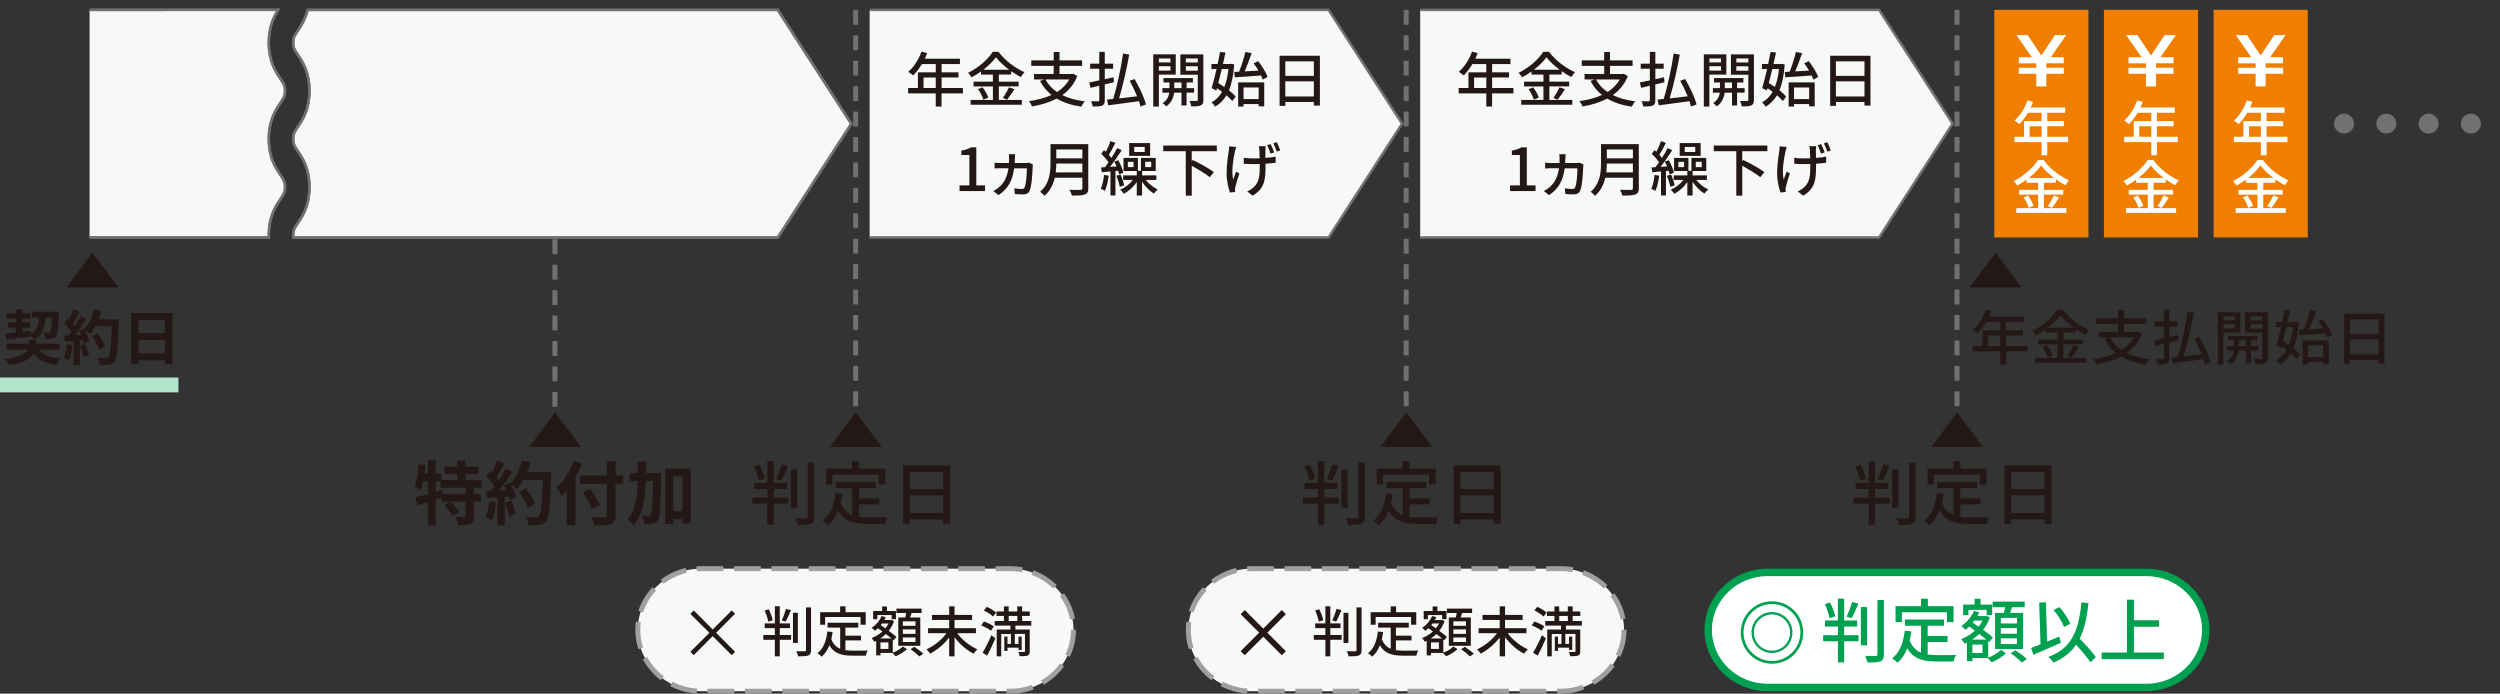
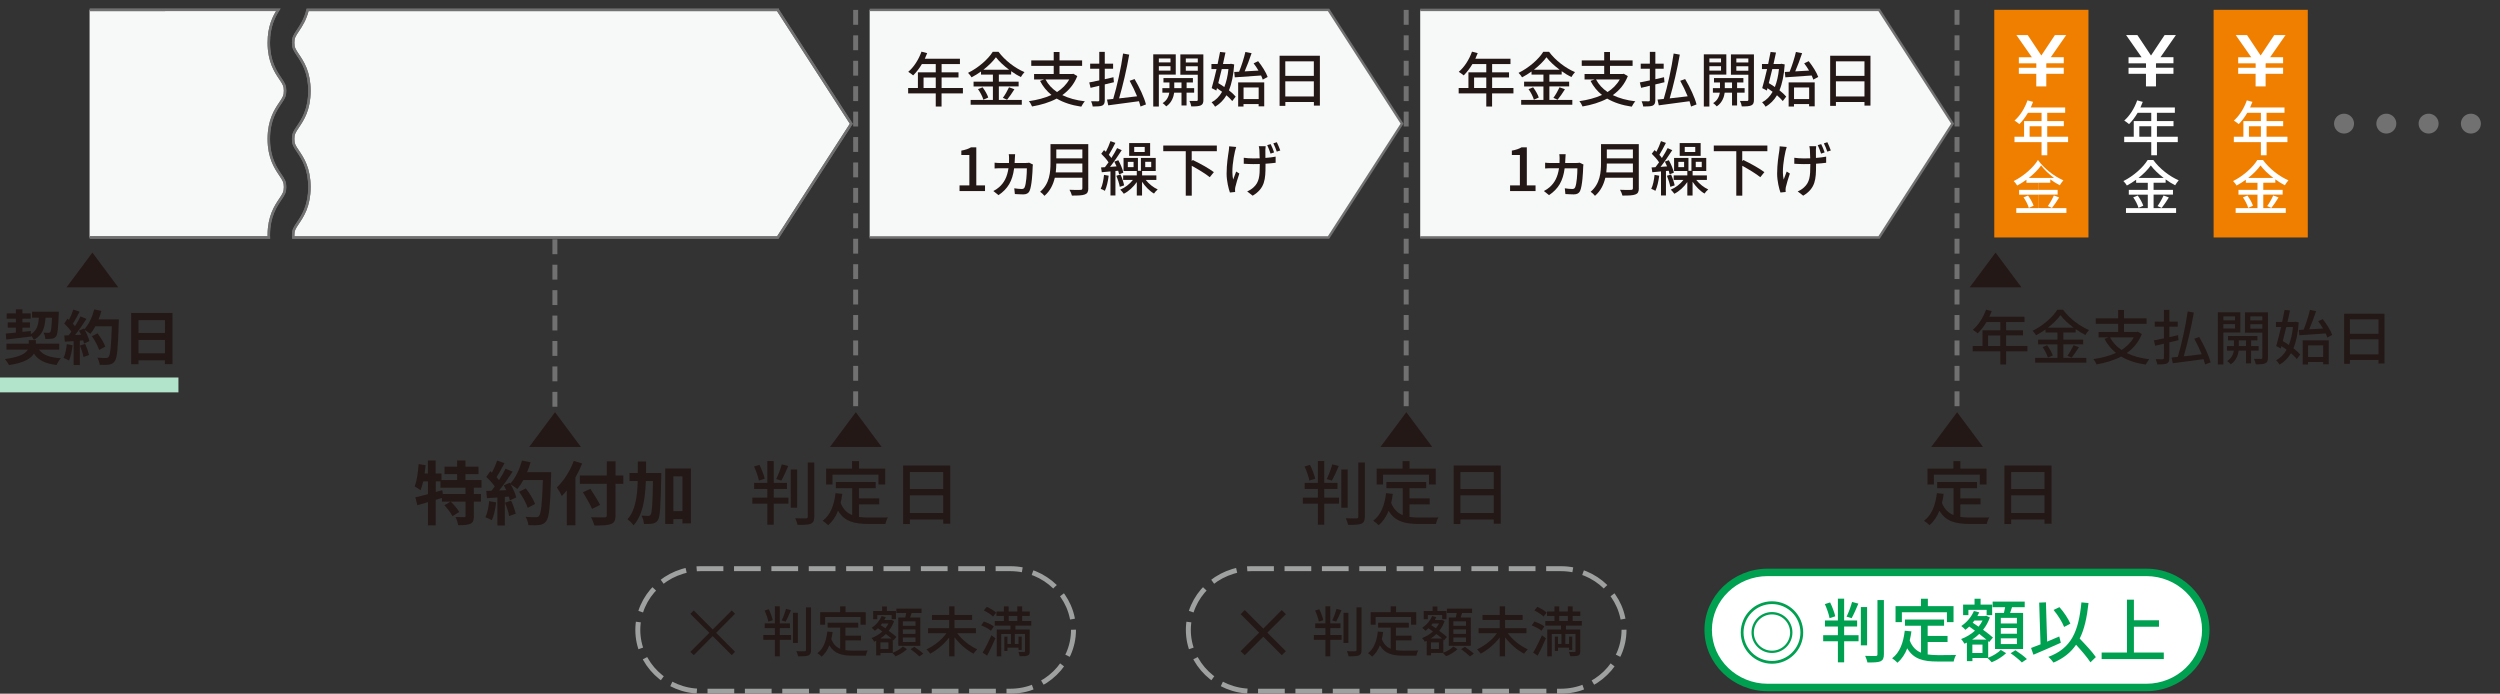
<svg xmlns="http://www.w3.org/2000/svg" xmlns:xlink="http://www.w3.org/1999/xlink" id="d" data-name="レイヤー 2" width="504.38" height="139.95" viewBox="0 0 504.38 139.95">
  <rect x="0" y="0" width="504.38" height="139.95" fill="#333333" stroke="none" />
  <defs>
    <symbol id="a" data-name="新規シンボル 8" viewBox="0 0 11.3 11.65">
      <g id="b" data-name="新規シンボル 19">
        <path d="m.56,8.79v-1.37h3.96v-.92l-.05-.09H.56v-1.37h2.96L0,0h2.56l3.09,4.64L8.74,0h2.56l-3.5,5.03h2.94v1.37h-3.89l-.07.09v.92h3.96v1.37h-3.96v2.86h-2.27v-2.86H.56Z" fill="#fff" />
      </g>
    </symbol>
  </defs>
  <g id="e" data-name="★contents">
    <g id="f" data-name="09役立つ機能 -円建年金支払開始自動判定特約">
      <g id="g" data-name="text">
        <g>
          <g>
            <path d="m18.11,47.91h36.14c0-.15-.02-.3-.02-.46,0-3.8,1.39-5.86,2.31-7.22.75-1.11.97-1.48.97-2.49s-.22-1.38-.97-2.49c-.92-1.36-2.31-3.42-2.31-7.22s1.39-5.86,2.31-7.22c.75-1.11.97-1.48.97-2.49s-.22-1.38-.97-2.49c-.92-1.36-2.31-3.42-2.31-7.22,0-3.28,1.04-5.26,1.91-6.62H18.11" fill="#f7f8f8" />
            <path d="m156.92,2H62.06c-.47,1.92-1.31,3.2-1.94,4.13-.75,1.11-.97,1.48-.97,2.49s.22,1.38.97,2.49c.92,1.36,2.31,3.42,2.31,7.22s-1.39,5.86-2.31,7.22c-.75,1.11-.97,1.48-.97,2.49s.22,1.38.97,2.49c.92,1.36,2.31,3.42,2.31,7.22s-1.39,5.86-2.31,7.22c-.75,1.11-.97,1.48-.97,2.49,0,.18.02.31.03.46h97.74l14.83-22.95-14.83-22.95Z" fill="#f7f8f8" />
          </g>
          <g>
            <path d="m18.11,47.91h36.14c0-.15-.02-.3-.02-.46,0-3.8,1.39-5.86,2.31-7.22.75-1.11.97-1.48.97-2.49s-.22-1.38-.97-2.49c-.92-1.36-2.31-3.42-2.31-7.22s1.39-5.86,2.31-7.22c.75-1.11.97-1.48.97-2.49s-.22-1.38-.97-2.49c-.92-1.36-2.31-3.42-2.31-7.22,0-3.28,1.04-5.26,1.91-6.62H18.11" fill="#f7f8f8" stroke="#727171" stroke-miterlimit="10" stroke-width=".5" />
            <path d="m156.92,2H62.06c-.47,1.92-1.31,3.2-1.94,4.13-.75,1.11-.97,1.48-.97,2.49s.22,1.38.97,2.49c.92,1.36,2.31,3.42,2.31,7.22s-1.39,5.86-2.31,7.22c-.75,1.11-.97,1.48-.97,2.49s.22,1.38.97,2.49c.92,1.36,2.31,3.42,2.31,7.22s-1.39,5.86-2.31,7.22c-.75,1.11-.97,1.48-.97,2.49,0,.18.02.31.03.46h97.74l14.83-22.95-14.83-22.95Z" fill="#f7f8f8" stroke="#727171" stroke-miterlimit="10" stroke-width=".5" />
          </g>
          <g>
            <path d="m18.11,47.91h36.14c0-.15-.02-.3-.02-.46,0-3.8,1.39-5.86,2.31-7.22.75-1.11.97-1.48.97-2.49s-.22-1.38-.97-2.49c-.92-1.36-2.31-3.42-2.31-7.22s1.39-5.86,2.31-7.22c.75-1.11.97-1.48.97-2.49s-.22-1.38-.97-2.49c-.92-1.36-2.31-3.42-2.31-7.22,0-3.28,1.04-5.26,1.91-6.62H18.11" fill="none" stroke="#727171" stroke-miterlimit="10" stroke-width=".5" />
            <path d="m156.92,2H62.06c-.47,1.92-1.31,3.2-1.94,4.13-.75,1.11-.97,1.48-.97,2.49s.22,1.38.97,2.49c.92,1.36,2.31,3.42,2.31,7.22s-1.39,5.86-2.31,7.22c-.75,1.11-.97,1.48-.97,2.49s.22,1.38.97,2.49c.92,1.36,2.31,3.42,2.31,7.22s-1.39,5.86-2.31,7.22c-.75,1.11-.97,1.48-.97,2.49,0,.18.02.31.03.46h97.74l14.83-22.95-14.83-22.95Z" fill="none" stroke="#727171" stroke-miterlimit="10" stroke-width=".5" />
          </g>
        </g>
        <rect x="45.76" width="23.76" height="47.91" fill="none" />
        <g>
          <g>
            <path d="m23.86,57.97h-10.44l5.22-7.01,5.22,7.01Z" fill="#231815" />
            <g>
              <path d="m7.86,70.53c.79,1.1,2.18,1.61,4.41,1.74-.31.34-.67.95-.86,1.37-2.28-.28-3.66-.95-4.57-2.29-.59.98-1.97,1.87-5.03,2.3-.18-.35-.54-.88-.82-1.2,3.07-.42,4.22-1.16,4.62-1.92H1.3v-1.2h4.5v-.71h1.44v.71h4.71v1.2h-4.09Zm-6.7-3.23c.58-.05,1.27-.12,2.04-.19v-1h-1.64v-1.07h1.64v-.74h-1.85v-1.07h1.85v-.82h1.32v.82h1.68v1.07h-1.68v.74h1.52v1.07h-1.52v.85c.56-.06,1.14-.12,1.7-.18v.64c1.24-.72,1.52-1.82,1.62-3.33h-1.37v-1.2h5.39s0,.38-.01.54c-.11,2.88-.23,4.03-.54,4.43-.24.31-.49.42-.84.47-.3.05-.8.05-1.33.05-.01-.4-.17-.95-.37-1.27.43.04.82.04,1,.04.17,0,.26-.02.37-.14.17-.2.26-.97.35-2.9h-1.31c-.14,2.03-.59,3.51-2.33,4.45-.11-.24-.36-.58-.6-.83v.17c-1.76.23-3.62.44-4.98.6l-.11-1.18Z" fill="#231815" />
              <path d="m14.64,69.65c-.12,1.13-.37,2.33-.72,3.09-.25-.16-.78-.41-1.09-.52.35-.71.54-1.78.64-2.78l1.18.2Zm9.33-5.19s0,.48-.01.66c-.16,5.25-.32,7.15-.83,7.78-.34.46-.65.59-1.15.66-.43.07-1.18.06-1.87.04-.02-.41-.22-1.03-.48-1.44.76.07,1.44.07,1.76.07.23,0,.36-.05.5-.2.36-.37.54-2.12.67-6.21h-3.31c-.32.59-.66,1.12-1.02,1.55-.24-.22-.77-.58-1.13-.79.42.76.8,1.64.94,2.24l-1.08.5c-.04-.19-.1-.41-.17-.65l-.68.05v4.93h-1.26v-4.83l-1.77.12-.12-1.25.89-.04c.18-.23.37-.48.55-.74-.35-.52-.94-1.16-1.44-1.64l.67-.98c.1.08.19.17.29.25.34-.66.68-1.46.88-2.09l1.26.44c-.43.83-.92,1.75-1.35,2.42.16.17.3.35.42.5.43-.67.82-1.37,1.1-1.97l1.21.5c-.67,1.06-1.51,2.28-2.29,3.25l1.21-.05c-.13-.29-.28-.58-.42-.83l1.01-.44.08.14c.89-.95,1.6-2.48,1.98-3.99l1.46.31c-.16.59-.36,1.16-.59,1.71h4.09Zm-6.78,4.92c.32.71.64,1.64.78,2.25l-1.13.4c-.1-.61-.41-1.58-.71-2.32l1.06-.33Zm2.81,1.22c-.23-.75-.85-1.91-1.46-2.77l1.14-.58c.62.83,1.31,1.93,1.56,2.69l-1.24.66Z" fill="#231815" />
              <path d="m34.81,63.15v10.31h-1.54v-.76h-5.33v.78h-1.48v-10.34h8.34Zm-6.86,1.44v2.58h5.33v-2.58h-5.33Zm5.33,6.68v-2.69h-5.33v2.69h5.33Z" fill="#231815" />
            </g>
          </g>
          <line y1="77.66" x2="36" y2="77.66" fill="none" stroke="#b2e3cb" stroke-miterlimit="10" stroke-width="3" />
        </g>
        <g>
          <path d="m117.2,90.17h-10.44l5.22-7.01,5.22,7.01Z" fill="#231815" />
          <g>
            <path d="m95.6,98.4v1.26h1.44v1.54h-1.44v2.93c0,.84-.14,1.29-.71,1.55-.59.25-1.39.28-2.46.28-.06-.48-.29-1.19-.51-1.65.71.03,1.49.03,1.71.03.24-.01.3-.06.3-.24v-2.9h-2.99c.63.62,1.37,1.47,1.71,2.09l-1.36.85c-.29-.6-1.01-1.53-1.63-2.2l1.23-.74h-1.73v-.74c-.41.13-.84.27-1.26.39v5.14h-1.56v-4.68c-.77.22-1.5.43-2.14.62l-.4-1.6c.7-.15,1.59-.38,2.54-.63v-2.58h-.96c-.14.67-.33,1.28-.53,1.78-.26-.21-.87-.59-1.2-.76.46-1.12.69-2.86.81-4.51l1.41.22c-.06.56-.13,1.12-.21,1.68h.67v-2.62h1.56v2.62h1.19v1.32h3.14v-1.19h-2.53v-1.51h2.53v-1.25h1.69v1.25h2.63v1.51h-2.63v1.19h3.24v1.54h-1.57Zm-1.67,0h-5.07v-1.28h-.94v2.14l1.31-.36.11.76h4.58v-1.26Z" fill="#231815" />
            <path d="m100.09,101.35c-.14,1.32-.44,2.72-.86,3.61-.3-.18-.93-.48-1.3-.6.41-.83.64-2.07.76-3.25l1.4.24Zm11.11-6.07s0,.56-.01.77c-.19,6.13-.39,8.35-.99,9.09-.4.53-.77.69-1.37.77-.51.08-1.4.07-2.23.04-.03-.48-.26-1.21-.57-1.68.9.08,1.71.08,2.1.08.27,0,.43-.06.6-.24.43-.43.64-2.48.8-7.26h-3.94c-.39.69-.79,1.3-1.21,1.81-.29-.25-.91-.67-1.34-.92.5.88.96,1.92,1.11,2.62l-1.29.59c-.04-.22-.11-.48-.2-.76l-.81.06v5.76h-1.5v-5.64l-2.11.14-.14-1.46,1.06-.04c.21-.27.44-.56.66-.87-.41-.6-1.11-1.36-1.71-1.92l.8-1.15c.11.1.23.2.34.29.4-.77.81-1.71,1.04-2.44l1.5.52c-.51.97-1.1,2.04-1.61,2.83.19.2.36.41.5.59.51-.78.97-1.6,1.31-2.3l1.44.59c-.8,1.23-1.8,2.66-2.73,3.8l1.44-.06c-.16-.34-.33-.67-.5-.97l1.2-.52.1.17c1.06-1.11,1.9-2.9,2.36-4.66l1.74.36c-.19.69-.43,1.36-.7,2h4.87Zm-8.07,5.74c.39.83.76,1.92.93,2.63l-1.34.46c-.11-.71-.49-1.85-.84-2.7l1.26-.39Zm3.34,1.43c-.27-.88-1.01-2.23-1.74-3.24l1.36-.67c.74.97,1.56,2.25,1.86,3.14l-1.47.77Z" fill="#231815" />
            <path d="m117.45,93.52c-.39.94-.83,1.89-1.36,2.83v9.62h-1.74v-7.02c-.33.41-.67.78-1,1.12-.19-.41-.7-1.33-1-1.74,1.36-1.27,2.66-3.29,3.41-5.35l1.69.53Zm8.3,4.09h-1.57v6.36c0,1.08-.26,1.51-.94,1.76-.7.27-1.77.29-3.34.28-.1-.48-.4-1.22-.66-1.65,1.1.04,2.36.04,2.69.03.36,0,.49-.11.49-.42v-6.36h-5.44v-1.68h5.44v-2.86h1.77v2.86h1.57v1.68Zm-6.3,5.06c-.36-.85-1.2-2.3-1.84-3.36l1.51-.69c.64,1.02,1.53,2.4,1.96,3.24l-1.63.81Z" fill="#231815" />
            <path d="m133.42,95.42s0,.55-.01.76c-.13,5.97-.23,8.11-.67,8.75-.33.48-.63.62-1.1.71-.41.08-1.06.08-1.73.06-.03-.46-.19-1.19-.49-1.67.57.04,1.09.06,1.36.06.21,0,.34-.06.49-.25.27-.38.39-2.12.47-6.79h-1.44c-.14,3.74-.64,6.88-2.48,8.95-.26-.41-.81-.97-1.24-1.22,1.6-1.78,1.98-4.45,2.08-7.73h-1.66v-1.62h1.67c.01-.74.01-1.51.01-2.31h1.67c0,.78,0,1.55-.01,2.31h3.08Zm5.97-.91v11.09h-1.7v-.87h-1.84v.97h-1.64v-11.19h5.18Zm-1.7,8.61v-7.02h-1.84v7.02h1.84Z" fill="#231815" />
          </g>
        </g>
        <path d="m407.83,57.97h-10.44l5.22-7.01,5.22,7.01Z" fill="#231815" />
        <g>
          <path d="m409.03,70.88h-4.29v2.65h-1.17v-2.65h-5.57v-1.08h1.97v-3.17h3.6v-1.65h-2.8c-.53.89-1.14,1.68-1.76,2.28-.22-.19-.71-.55-.99-.72,1.13-.95,2.1-2.47,2.67-4.07l1.15.3c-.15.37-.32.77-.48,1.13h7.08v1.08h-3.7v1.65h3.41v1.04h-3.41v2.12h4.29v1.08Zm-5.47-1.08v-2.12h-2.46v2.12h2.46Z" fill="#231815" />
          <path d="m416.29,72.2h4.63v.97h-10.32v-.97h4.49v-2.72h-3.9v-.96h3.9v-1.43h-2.4v-.62c-.61.43-1.25.83-1.91,1.17-.13-.25-.46-.67-.71-.9,2.08-1.01,4.08-2.77,4.99-4.25h1.16c1.3,1.75,3.34,3.3,5.24,4.1-.27.29-.54.67-.73,1-.65-.32-1.31-.73-1.96-1.19v.68h-2.48v1.43h3.99v.96h-3.99v2.72Zm-3.28-2.54c.48.64.97,1.49,1.14,2.06l-.99.43c-.15-.58-.61-1.48-1.08-2.13l.93-.36Zm5.35-3.55c-1.06-.79-2.02-1.68-2.66-2.52-.59.82-1.48,1.7-2.53,2.52h5.19Zm-1.26,5.67c.42-.56.94-1.47,1.24-2.13l1.09.4c-.48.76-1.03,1.57-1.48,2.11l-.84-.37Z" fill="#231815" />
          <path d="m432.12,67.39c-.65,1.64-1.7,2.89-3.04,3.84,1.26.62,2.79,1.04,4.55,1.25-.26.26-.56.77-.72,1.08-1.96-.29-3.6-.83-4.96-1.63-1.47.78-3.17,1.28-4.97,1.59-.1-.29-.4-.8-.64-1.07,1.68-.24,3.23-.64,4.56-1.25-.95-.77-1.73-1.7-2.31-2.84l.84-.29h-2.04v-1.1h3.96v-1.64h-4.53v-1.1h4.53v-1.7h1.17v1.7h4.56v1.1h-4.56v1.64h2.58l.2-.05.8.47Zm-6.42.68c.54,1.02,1.32,1.86,2.33,2.54,1.03-.66,1.87-1.49,2.46-2.54h-4.79Z" fill="#231815" />
          <path d="m437.67,69.08v3.14c0,.63-.13.94-.51,1.12-.39.16-.99.19-1.92.19-.05-.29-.18-.76-.33-1.06.61.02,1.22.02,1.41.01.18-.01.25-.06.25-.26v-2.88l-1.76.42-.26-1.09c.56-.11,1.26-.25,2.02-.41v-2.35h-1.84v-1.03h1.84v-2.37h1.11v2.37h1.68v1.03h-1.68v2.11c.58-.13,1.16-.26,1.75-.4l.09,1.01-1.84.44Zm7.21,4.44c-.07-.31-.18-.67-.31-1.06-2.23.31-4.56.61-6.2.83l-.25-1.16c.37-.04.79-.08,1.25-.13.76-2.49,1.59-6.27,2-9.16l1.24.22c-.49,2.87-1.31,6.34-2.04,8.83,1.13-.13,2.39-.28,3.63-.42-.43-1.04-.97-2.17-1.5-3.13l.99-.35c.97,1.63,1.96,3.74,2.3,5.12l-1.1.42Z" fill="#231815" />
          <path d="m448.57,67.09v6.44h-1.12v-10.53h4.54v4.09h-3.42Zm0-3.26v.8h2.35v-.8h-2.35Zm2.35,2.45v-.88h-2.35v.88h2.35Zm3.24,4.46v2.58h-1.02v-2.58h-1.48c-.1.8-.49,2.03-1.6,2.76-.16-.2-.5-.5-.73-.66.91-.54,1.25-1.44,1.35-2.1h-1.4v-.92h1.43v-1.14h-1.21v-.89h5.93v.89h-1.27v1.14h1.52v.92h-1.52Zm-1.02-.92v-1.14h-1.46v1.14h1.46Zm4.42,2.35c0,.61-.12.94-.53,1.13-.39.18-1,.22-1.92.2-.04-.3-.2-.8-.37-1.1.62.01,1.25.01,1.44.01.18-.01.25-.07.25-.25v-5.04h-3.51v-4.11h4.64v9.16Zm-3.55-8.33v.8h2.42v-.8h-2.42Zm2.42,2.47v-.9h-2.42v.9h2.42Z" fill="#231815" />
          <path d="m463.77,65.04c-.15,2.16-.5,3.87-1.06,5.22.55.44,1.04.88,1.36,1.27l-.69.9c-.28-.35-.7-.75-1.17-1.17-.6,1.01-1.36,1.76-2.29,2.31-.17-.28-.47-.68-.71-.89.86-.44,1.57-1.16,2.12-2.12-.34-.26-.69-.5-1.03-.73l-.13.48-.94-.49c.29-1.01.65-2.4.98-3.84h-1.03v-1.03h1.25c.18-.85.36-1.69.49-2.43l1.09.12c-.15.72-.32,1.51-.5,2.31h1.4l.21-.04.67.13Zm-2.51.94c-.23.98-.48,1.96-.7,2.83.39.24.82.5,1.22.79.4-1.01.69-2.22.83-3.62h-1.36Zm2.52.58l.98-.05c.48-1.16,1-2.79,1.27-3.99l1.25.25c-.4,1.19-.92,2.59-1.39,3.67l2.79-.16c-.29-.5-.64-1.02-.98-1.46l.91-.44c.78.98,1.62,2.3,1.92,3.19l-.99.53c-.07-.24-.2-.53-.33-.83-1.91.14-3.88.26-5.31.37l-.11-1.08Zm.8,2.1h5.25v4.83h-1.13v-.46h-3.05v.5h-1.08v-4.88Zm1.08,1.02v2.35h3.05v-2.35h-3.05Z" fill="#231815" />
          <path d="m481.07,63.29v10.06h-1.21v-.73h-5.76v.78h-1.16v-10.11h8.14Zm-6.97,1.13v2.93h5.76v-2.93h-5.76Zm5.76,7.08v-3.05h-5.76v3.05h5.76Z" fill="#231815" />
        </g>
        <line x1="472.9" y1="24.94" x2="502.38" y2="24.94" fill="none" stroke="#727171" stroke-dasharray="0 0 .03 8.5" stroke-linecap="round" stroke-width="4" />
        <g>
          <g>
            <rect x="402.35" y="1.98" width="19" height="45.93" fill="#f07f00" />
            <g>
              <g>
                <path d="m411.89,27.59v-2.12h-2.41v2.12h2.41Zm5.36,1.08h-4.21v2.65h-1.15v-2.65h-5.46v-1.08h1.93v-3.17h3.53v-1.66h-2.75c-.52.89-1.12,1.68-1.73,2.28-.22-.19-.7-.55-.97-.72,1.1-.95,2.06-2.47,2.61-4.07l1.13.3c-.14.37-.31.77-.47,1.13h6.94v1.08h-3.62v1.66h3.35v1.04h-3.35v2.12h4.21v1.08Z" fill="#fff" />
-                 <path d="m413.16,41.57c.41-.56.92-1.47,1.21-2.13l1.07.4c-.47.76-1.01,1.57-1.45,2.11l-.83-.37Zm-.79.42h4.53v.97h-10.11v-.97h4.4v-2.72h-3.83v-.96h3.83v-1.43h-2.35v-.62c-.6.43-1.22.83-1.87,1.17-.13-.25-.46-.67-.7-.9,2.04-1.01,3.99-2.77,4.89-4.25h1.14c1.27,1.75,3.27,3.3,5.13,4.1-.26.29-.53.67-.72,1-.64-.32-1.28-.73-1.92-1.19v.68h-2.43v1.43h3.91v.96h-3.91v2.72Zm-3.21-2.54c.47.64.95,1.49,1.12,2.06l-.97.43c-.14-.58-.6-1.48-1.06-2.13l.91-.36Zm5.24-3.55c-1.04-.79-1.98-1.68-2.6-2.52-.58.82-1.45,1.7-2.48,2.52h5.09Z" fill="#fff" />
+                 <path d="m413.16,41.57c.41-.56.92-1.47,1.21-2.13l1.07.4c-.47.76-1.01,1.57-1.45,2.11l-.83-.37Zm-.79.42h4.53v.97h-10.11v-.97h4.4v-2.72h-3.83v-.96h3.83v-1.43h-2.35v-.62c-.6.43-1.22.83-1.87,1.17-.13-.25-.46-.67-.7-.9,2.04-1.01,3.99-2.77,4.89-4.25c1.27,1.75,3.27,3.3,5.13,4.1-.26.29-.53.67-.72,1-.64-.32-1.28-.73-1.92-1.19v.68h-2.43v1.43h3.91v.96h-3.91v2.72Zm-3.21-2.54c.47.64.95,1.49,1.12,2.06l-.97.43c-.14-.58-.6-1.48-1.06-2.13l.91-.36Zm5.24-3.55c-1.04-.79-1.98-1.68-2.6-2.52-.58.82-1.45,1.7-2.48,2.52h5.09Z" fill="#fff" />
              </g>
              <use width="11.3" height="11.65" transform="translate(406.81 7.07) scale(.89)" xlink:href="#a" />
            </g>
          </g>
          <g>
-             <rect x="424.47" y="1.98" width="19" height="45.93" fill="#f07f00" />
            <g>
              <g>
                <path d="m434.02,27.59v-2.12h-2.41v2.12h2.41Zm5.36,1.08h-4.21v2.65h-1.15v-2.65h-5.46v-1.08h1.93v-3.17h3.53v-1.66h-2.75c-.52.89-1.12,1.68-1.73,2.28-.22-.19-.7-.55-.97-.72,1.1-.95,2.06-2.47,2.61-4.07l1.13.3c-.14.37-.31.77-.47,1.13h6.94v1.08h-3.62v1.66h3.35v1.04h-3.35v2.12h4.21v1.08Z" fill="#fff" />
                <path d="m435.29,41.57c.41-.56.92-1.47,1.21-2.13l1.07.4c-.47.76-1.01,1.57-1.45,2.11l-.83-.37Zm-.79.42h4.53v.97h-10.11v-.97h4.4v-2.72h-3.83v-.96h3.83v-1.43h-2.35v-.62c-.6.43-1.22.83-1.87,1.17-.13-.25-.46-.67-.7-.9,2.04-1.01,3.99-2.77,4.89-4.25h1.14c1.27,1.75,3.27,3.3,5.13,4.1-.26.29-.53.67-.72,1-.64-.32-1.28-.73-1.92-1.19v.68h-2.43v1.43h3.91v.96h-3.91v2.72Zm-3.21-2.54c.47.64.95,1.49,1.12,2.06l-.97.43c-.14-.58-.6-1.48-1.06-2.13l.91-.36Zm5.24-3.55c-1.04-.79-1.98-1.68-2.6-2.52-.58.82-1.45,1.7-2.48,2.52h5.09Z" fill="#fff" />
              </g>
              <use width="11.3" height="11.65" transform="translate(428.94 7.07) scale(.89)" xlink:href="#a" />
            </g>
          </g>
          <g>
            <rect x="446.6" y="1.98" width="19" height="45.93" fill="#f07f00" />
            <g>
              <g>
                <path d="m456.14,27.59v-2.12h-2.41v2.12h2.41Zm5.36,1.08h-4.21v2.65h-1.15v-2.65h-5.46v-1.08h1.93v-3.17h3.53v-1.66h-2.75c-.52.89-1.12,1.68-1.73,2.28-.22-.19-.7-.55-.97-.72,1.1-.95,2.06-2.47,2.61-4.07l1.13.3c-.14.37-.31.77-.47,1.13h6.94v1.08h-3.62v1.66h3.35v1.04h-3.35v2.12h4.21v1.08Z" fill="#fff" />
                <path d="m457.42,41.57c.41-.56.92-1.47,1.21-2.13l1.07.4c-.47.76-1.01,1.57-1.45,2.11l-.83-.37Zm-.79.42h4.53v.97h-10.11v-.97h4.4v-2.72h-3.83v-.96h3.83v-1.43h-2.35v-.62c-.6.43-1.22.83-1.87,1.17-.13-.25-.46-.67-.7-.9,2.04-1.01,3.99-2.77,4.89-4.25h1.14c1.27,1.75,3.27,3.3,5.13,4.1-.26.29-.53.67-.72,1-.64-.32-1.28-.73-1.92-1.19v.68h-2.43v1.43h3.91v.96h-3.91v2.72Zm-3.21-2.54c.47.64.95,1.49,1.12,2.06l-.97.43c-.14-.58-.6-1.48-1.06-2.13l.91-.36Zm5.24-3.55c-1.04-.79-1.98-1.68-2.6-2.52-.58.82-1.45,1.7-2.48,2.52h5.09Z" fill="#fff" />
              </g>
              <use width="11.3" height="11.65" transform="translate(451.06 7.07) scale(.89)" xlink:href="#a" />
            </g>
          </g>
        </g>
        <g>
          <g>
-             <path d="m216.58,127.09c0,6.8-5.74,12.36-12.76,12.36h-62.38c-7.02,0-12.76-5.56-12.76-12.36s5.74-12.36,12.76-12.36h62.38c7.02,0,12.76,5.56,12.76,12.36Z" fill="#f7f8f8" />
            <path d="m216.58,127.09c0,6.8-5.74,12.36-12.76,12.36h-62.38c-7.02,0-12.76-5.56-12.76-12.36s5.74-12.36,12.76-12.36h62.38c7.02,0,12.76,5.56,12.76,12.36Z" fill="none" stroke="#9fa0a0" stroke-dasharray="0 0 5.39 2.15" stroke-miterlimit="10" />
          </g>
          <g>
            <g>
              <path d="m157.32,128.11h2.29v.97h-2.29v3.33h-.99v-3.33h-2.33v-.97h2.33v-1.38h-2.05v-.96h2.05v-3.45h.99v3.45h2.06v.96h-2.06v1.38Zm-2.31-2.7c-.1-.61-.43-1.54-.75-2.23l.84-.26c.35.7.68,1.61.81,2.2l-.9.3Zm4.57-2.31c-.33.8-.74,1.72-1.07,2.31l-.8-.24c.31-.62.68-1.62.87-2.33l1,.26Zm1.39,6.61h-.99v-6.07h.99v6.07Zm2.66-7.17v8.58c0,.64-.15.94-.54,1.12-.41.15-1.07.19-2.07.18-.05-.27-.21-.75-.36-1.04.75.03,1.44.02,1.66.02.21-.01.29-.08.29-.28v-8.58h1.02Z" fill="#231815" />
              <path d="m170.57,131.17c.48.07,1,.1,1.55.1.47,0,2.32,0,2.95-.02-.17.24-.34.74-.39,1.03h-2.62c-2.16,0-3.74-.36-4.74-2.09-.36.94-.87,1.71-1.55,2.29-.17-.19-.59-.54-.85-.7,1.21-.9,1.77-2.44,2-4.37l1.06.1c-.07.51-.15.99-.26,1.44.39,1.02,1,1.61,1.79,1.94v-4.27h-2.54v-.98h6.19v.98h-2.6v1.62h3.15v.96h-3.15v1.98Zm-4.1-5.13h-1v-2.53h4.03v-1.18h1.09v1.18h4.07v2.53h-1.05v-1.56h-7.14v1.56Z" fill="#231815" />
              <path d="m180.14,131.68c.76-.29,1.6-.8,2-1.24l.85.52c-.57.56-1.5,1.13-2.29,1.44-.17-.19-.46-.48-.67-.67h-2.39v.5h-.87v-2.94c-.13.05-.26.12-.4.18-.11-.22-.35-.55-.53-.74.78-.29,1.55-.75,2.19-1.33-.31-.23-.62-.45-.9-.65-.2.19-.4.36-.61.52-.13-.17-.47-.46-.66-.6.85-.55,1.6-1.42,2-2.38l.85.22c-.09.2-.19.4-.3.58h1.24l.15-.04.58.26c-.25.74-.63,1.4-1.08,1.96.62.45,1.19.89,1.56,1.23l-.59.7-.15-.14v2.63Zm-3.14-6.75h-.84v-1.66h1.81v-.92h.96v.92h1.83v1.66h-.87v-.84h-2.89v.84Zm2.86,3.88c-.32-.28-.71-.58-1.13-.9-.34.34-.73.64-1.13.9h2.27Zm-.62.79h-1.61v1.33h1.61v-1.33Zm-1.29-3.81c-.09.12-.18.23-.26.34.3.2.62.41.94.63.24-.3.46-.63.63-.97h-1.3Zm4.69-1.21c.07-.29.13-.62.19-.91h-1.98v-.88h5.08v.88h-2.01c-.1.31-.21.63-.31.91h2.06v5.71h-4.44v-5.71h1.42Zm2.06.78h-2.55v.89h2.55v-.89Zm0,1.62h-2.55v.9h2.55v-.9Zm0,1.63h-2.55v.91h2.55v-.91Zm-.25,1.88c.62.4,1.42.99,1.83,1.4l-.79.54c-.39-.4-1.17-1.03-1.78-1.46l.75-.47Z" fill="#231815" />
              <path d="m193.11,127.75c.98,1.33,2.56,2.6,4.06,3.25-.24.21-.56.62-.75.88-1.39-.69-2.79-1.94-3.84-3.3v3.84h-1.08v-3.8c-1.04,1.35-2.45,2.54-3.83,3.25-.18-.25-.52-.65-.75-.87,1.5-.66,3.07-1.91,4.04-3.25h-3.72v-1.01h4.26v-1.67h-3.47v-1.01h3.47v-1.73h1.08v1.73h3.55v1.01h-3.55v1.67h4.32v1.01h-3.8Z" fill="#231815" />
              <path d="m199.93,127.25c-.41-.35-1.28-.81-1.97-1.07l.54-.79c.68.23,1.56.65,2.01.99l-.58.87Zm-1.68,4.42c.51-.85,1.23-2.26,1.77-3.51l.8.62c-.48,1.16-1.11,2.46-1.66,3.5l-.91-.6Zm2.1-7.28c-.37-.38-1.19-.9-1.86-1.23l.6-.73c.65.29,1.49.77,1.88,1.17l-.63.79Zm4.51,1.82v.8h2.89v4.37c0,.47-.09.74-.42.88-.33.13-.84.13-1.61.13-.03-.24-.14-.6-.25-.86.51.02.99.02,1.13.02s.19-.04.19-.18v-3.47h-2.05v2.01h.75v-1.48h.64v2.7h-.64v-.46h-2.23v.66h-.64v-2.89h.64v1.48h.7v-2.01h-1.96v4.5h-.91v-5.4h2.77v-.8h-3.17v-.92h1.85v-1.03h-1.5v-.89h1.5v-1.03h.96v1.03h1.74v-1.03h.98v1.03h1.54v.89h-1.54v1.03h1.85v.92h-3.21Zm-1.35-.92h1.74v-1.03h-1.74v1.03Z" fill="#231815" />
            </g>
            <path d="m147.63,132.18l-3.84-3.84-3.82,3.84-.69-.67,3.84-3.84-3.84-3.82.69-.69,3.82,3.84,3.84-3.84.67.67-3.82,3.84,3.82,3.84-.67.67Z" fill="#231815" />
          </g>
        </g>
        <g>
          <polyline points="175.46 2 268.04 2 282.87 24.95 268.04 47.91 175.46 47.91" fill="#f7f8f8" stroke="#727171" stroke-miterlimit="10" stroke-width=".5" />
          <g>
            <path d="m194.26,18.84h-4.3v2.65h-1.17v-2.65h-5.57v-1.08h1.97v-3.17h3.6v-1.66h-2.8c-.53.89-1.14,1.68-1.76,2.28-.22-.19-.71-.55-.99-.72,1.13-.95,2.1-2.47,2.67-4.07l1.15.3c-.15.37-.32.77-.48,1.13h7.09v1.08h-3.7v1.66h3.41v1.04h-3.41v2.12h4.3v1.08Zm-5.47-1.08v-2.12h-2.46v2.12h2.46Z" fill="#231815" />
            <path d="m201.52,20.16h4.63v.97h-10.32v-.97h4.49v-2.72h-3.9v-.96h3.9v-1.43h-2.4v-.62c-.61.43-1.25.83-1.91,1.17-.13-.25-.47-.67-.71-.9,2.08-1.01,4.08-2.77,4.99-4.25h1.16c1.3,1.75,3.34,3.3,5.24,4.1-.27.29-.54.67-.73,1-.65-.32-1.31-.73-1.96-1.19v.68h-2.48v1.43h3.99v.96h-3.99v2.72Zm-3.28-2.54c.48.64.97,1.49,1.14,2.06l-.99.43c-.15-.58-.61-1.48-1.08-2.13l.93-.36Zm5.35-3.55c-1.06-.79-2.02-1.68-2.66-2.52-.59.82-1.48,1.7-2.53,2.52h5.19Zm-1.26,5.67c.42-.56.94-1.47,1.24-2.13l1.09.4c-.48.76-1.03,1.57-1.48,2.11l-.84-.37Z" fill="#231815" />
            <path d="m217.35,15.35c-.65,1.64-1.7,2.89-3.03,3.84,1.26.62,2.79,1.04,4.55,1.25-.26.26-.56.77-.72,1.08-1.96-.29-3.6-.83-4.96-1.63-1.47.78-3.17,1.28-4.97,1.59-.1-.29-.4-.8-.64-1.07,1.68-.24,3.23-.64,4.56-1.25-.95-.77-1.73-1.7-2.31-2.84l.84-.29h-2.04v-1.1h3.96v-1.64h-4.53v-1.1h4.53v-1.7h1.17v1.7h4.56v1.1h-4.56v1.64h2.58l.2-.05.8.47Zm-6.42.68c.54,1.02,1.32,1.86,2.33,2.54,1.03-.66,1.87-1.49,2.46-2.54h-4.79Z" fill="#231815" />
            <path d="m222.89,17.04v3.14c0,.63-.13.93-.51,1.12-.39.16-.99.19-1.92.19-.05-.29-.18-.75-.33-1.06.61.02,1.22.02,1.41.01.18-.01.24-.06.24-.26v-2.88l-1.76.42-.26-1.09c.56-.11,1.26-.25,2.02-.41v-2.35h-1.84v-1.03h1.84v-2.37h1.11v2.37h1.68v1.03h-1.68v2.11c.58-.13,1.16-.26,1.75-.4l.09,1.01-1.84.44Zm7.21,4.44c-.07-.31-.18-.67-.31-1.06-2.23.31-4.56.61-6.2.83l-.25-1.16c.37-.04.8-.08,1.25-.13.76-2.49,1.59-6.27,1.99-9.16l1.24.22c-.49,2.87-1.31,6.34-2.04,8.83,1.13-.13,2.39-.28,3.63-.42-.43-1.04-.97-2.17-1.5-3.13l.99-.35c.97,1.63,1.96,3.74,2.3,5.12l-1.1.42Z" fill="#231815" />
            <path d="m233.8,15.05v6.44h-1.13v-10.53h4.54v4.09h-3.41Zm0-3.26v.8h2.35v-.8h-2.35Zm2.35,2.45v-.88h-2.35v.88h2.35Zm3.24,4.46v2.58h-1.02v-2.58h-1.48c-.1.8-.49,2.03-1.6,2.76-.16-.2-.5-.5-.73-.66.91-.54,1.25-1.44,1.35-2.1h-1.4v-.92h1.43v-1.14h-1.21v-.89h5.94v.89h-1.27v1.14h1.52v.92h-1.52Zm-1.02-.92v-1.14h-1.46v1.14h1.46Zm4.42,2.35c0,.61-.12.94-.53,1.13-.39.18-1,.22-1.92.2-.04-.3-.2-.8-.37-1.1.62.01,1.25.01,1.44.01.18-.01.24-.07.24-.25v-5.04h-3.51v-4.11h4.64v9.16Zm-3.55-8.33v.8h2.42v-.8h-2.42Zm2.42,2.47v-.9h-2.42v.9h2.42Z" fill="#231815" />
            <path d="m249,13c-.15,2.16-.5,3.87-1.06,5.22.55.44,1.04.88,1.36,1.27l-.69.9c-.28-.35-.7-.75-1.17-1.17-.6,1.01-1.36,1.76-2.29,2.31-.17-.28-.47-.68-.71-.89.86-.44,1.57-1.16,2.12-2.12-.34-.26-.69-.5-1.03-.73l-.13.48-.94-.49c.29-1.01.65-2.4.98-3.84h-1.03v-1.03h1.25c.18-.85.35-1.69.49-2.43l1.09.12c-.15.72-.32,1.51-.5,2.31h1.4l.21-.04.67.13Zm-2.51.94c-.23.98-.48,1.96-.7,2.83.39.24.82.5,1.22.79.4-1.01.69-2.22.83-3.62h-1.36Zm2.52.58l.98-.05c.48-1.16,1-2.79,1.27-3.99l1.25.25c-.4,1.19-.92,2.59-1.4,3.67l2.79-.16c-.29-.5-.64-1.02-.98-1.46l.91-.44c.78.98,1.62,2.3,1.92,3.19l-.99.53c-.07-.24-.2-.53-.33-.83-1.91.14-3.88.26-5.31.37l-.11-1.08Zm.8,2.1h5.25v4.83h-1.13v-.46h-3.05v.5h-1.08v-4.88Zm1.08,1.02v2.35h3.05v-2.35h-3.05Z" fill="#231815" />
            <path d="m266.29,11.25v10.06h-1.21v-.73h-5.76v.78h-1.16v-10.11h8.14Zm-6.98,1.13v2.93h5.76v-2.93h-5.76Zm5.76,7.08v-3.05h-5.76v3.05h5.76Z" fill="#231815" />
            <path d="m193.6,37.41h1.97v-6.14h-1.62v-.88c.84-.16,1.44-.36,1.96-.67h1.06v7.69h1.76v1.14h-5.14v-1.14Z" fill="#231815" />
            <path d="m208.4,33.2c-.04.16-.06.37-.06.49-.02.96-.16,3.84-.64,4.87-.21.42-.6.66-1.25.66-.51,0-1.22-.05-1.7-.07l-.12-1.16c.5.08,1.13.14,1.49.14.32,0,.48-.1.59-.32.33-.67.46-2.74.46-3.85h-2.57c-.34,2.57-1.27,4.14-3.15,5.41l-1.04-.83c.38-.18.87-.52,1.14-.76,1.04-.9,1.65-2.08,1.91-3.83h-1.6c-.37,0-.81,0-1.2.04v-1.17c.38.05.82.07,1.2.07h1.7c.01-.3.02-.61.02-.95,0-.23-.02-.61-.06-.83h1.28c-.02.22-.04.56-.05.79-.01.35-.02.67-.05.98h2.25c.26,0,.48-.02.67-.06l.76.37Z" fill="#231815" />
            <path d="m219.57,37.98c0,.72-.2,1.07-.69,1.25-.51.2-1.35.23-2.62.23-.07-.32-.29-.86-.49-1.17.95.05,1.93.04,2.23.02.27,0,.37-.1.37-.35v-2.1h-5.56c-.32,1.34-.93,2.67-2.09,3.65-.17-.24-.61-.65-.87-.82,1.91-1.61,2.09-3.96,2.09-5.84v-3.77h7.62v8.9Zm-1.2-3.2v-1.78h-5.26c0,.55-.04,1.15-.11,1.78h5.37Zm-5.26-4.62v1.78h5.26v-1.78h-5.26Z" fill="#231815" />
            <path d="m223.68,35.45c-.15,1.13-.4,2.28-.77,3.05-.18-.13-.61-.32-.84-.4.37-.72.56-1.79.67-2.82l.94.17Zm1.36-.96v4.94h-1v-4.85c-.62.06-1.22.12-1.75.17l-.15-.97.78-.05c.23-.3.49-.64.73-.98-.34-.54-.94-1.21-1.47-1.73l.56-.74c.12.11.25.22.37.34.35-.66.72-1.51.93-2.15l.99.36c-.42.8-.89,1.74-1.32,2.41.2.22.38.43.51.64.45-.7.86-1.4,1.16-2l.93.42c-.69,1.08-1.57,2.37-2.36,3.37l1.32-.1c-.15-.34-.29-.66-.45-.96l.8-.29c.45.79.88,1.83,1.02,2.51l-.86.34c-.04-.2-.1-.46-.18-.72l-.56.05Zm1.03.72c.31.68.61,1.59.73,2.19l-.88.29c-.1-.6-.4-1.52-.69-2.23l.83-.25Zm5.09,1.1c.62.78,1.54,1.52,2.41,1.91-.25.19-.58.56-.75.83-.88-.5-1.77-1.42-2.41-2.38v2.78h-1.06v-2.72c-.67.98-1.64,1.87-2.62,2.36-.17-.25-.49-.62-.72-.83.95-.38,1.91-1.13,2.56-1.96h-1.97v-.92h2.75v-.88h-2.67v-2.64h2.9v2.6h.6v-2.6h2.99v2.64h-2.75v.88h2.88v.92h-2.13Zm-2.46-3.66h-1.16v1.07h1.16v-1.07Zm3.34-1.2h-4.23v-2.58h4.23v2.58Zm-1.09-1.8h-2.12v1.01h2.12v-1.01Zm.1,4.07h1.21v-1.07h-1.21v1.07Z" fill="#231815" />
            <path d="m240.43,30.49v2.03l.21-.24c1.4.66,3.32,1.73,4.26,2.45l-.83,1.02c-.78-.65-2.31-1.58-3.63-2.3v6.03h-1.21v-8.98h-4.54v-1.14h10.81v1.14h-5.05Z" fill="#231815" />
            <path d="m249.4,29.66c-.09.25-.18.62-.24.85-.34,1.55-.76,3.98-.37,5.72.17-.44.4-1.09.61-1.62l.64.4c-.32.91-.67,2.11-.81,2.73-.04.18-.06.42-.06.55,0,.12.02.3.02.44l-1.05.11c-.26-.72-.67-2.31-.67-3.8,0-1.93.29-3.65.44-4.63.05-.3.06-.64.07-.89l1.42.13Zm5.95-.18c-.04.25-.05.48-.06.73-.01.26,0,.97.01,1.65.76-.06,1.48-.14,2.06-.26v1.24c-.58.08-1.29.14-2.04.19v.35c0,2.77-.11,4.62-2.59,6.1l-1.11-.86c.42-.17.95-.5,1.29-.83,1.13-1.03,1.25-2.25,1.25-4.41v-.29c-.44.01-.88.02-1.31.02-.56,0-1.36-.04-1.92-.07v-1.21c.56.08,1.25.13,1.9.13.43,0,.87-.01,1.31-.02-.01-.7-.04-1.39-.06-1.71-.02-.25-.07-.55-.12-.74h1.42Zm.98,1.5c-.18-.53-.43-1.22-.67-1.7l.7-.2c.23.46.54,1.19.69,1.67l-.71.24Zm1.27-2.29c.23.46.53,1.19.7,1.67l-.71.23c-.18-.53-.44-1.21-.69-1.67l.7-.23Z" fill="#231815" />
          </g>
        </g>
        <line x1="172.63" y1="2" x2="172.63" y2="83.15" fill="none" stroke="#727171" stroke-dasharray="0 0 3 2.13" />
        <line x1="111.95" y1="48.28" x2="111.95" y2="83.15" fill="none" stroke="#727171" stroke-dasharray="0 0 3 2.13" />
        <g>
          <path d="m177.88,90.17h-10.44l5.22-7.01,5.22,7.01Z" fill="#231815" />
          <g>
            <path d="m156.1,100.39h2.97v1.23h-2.97v4.24h-1.29v-4.24h-3.03v-1.23h3.03v-1.75h-2.66v-1.22h2.66v-4.4h1.29v4.4h2.67v1.22h-2.67v1.75Zm-3-3.43c-.13-.77-.56-1.96-.97-2.84l1.09-.34c.46.9.89,2.04,1.06,2.8l-1.17.38Zm5.93-2.94c-.43,1.02-.96,2.19-1.39,2.94l-1.04-.31c.4-.79.89-2.06,1.13-2.97l1.3.34Zm1.8,8.42h-1.29v-7.73h1.29v7.73Zm3.46-9.13v10.93c0,.81-.2,1.19-.7,1.43-.53.2-1.39.24-2.68.22-.07-.35-.27-.95-.47-1.33.97.04,1.87.03,2.16.03.27-.01.37-.1.37-.35v-10.93h1.33Z" fill="#231815" />
            <path d="m173.3,104.29c.63.08,1.3.13,2.01.13.61,0,3.01,0,3.83-.03-.21.31-.44.94-.5,1.32h-3.4c-2.8,0-4.86-.46-6.16-2.66-.47,1.19-1.13,2.17-2.01,2.91-.21-.24-.77-.69-1.1-.9,1.57-1.15,2.3-3.11,2.6-5.56l1.37.13c-.09.64-.2,1.26-.34,1.83.5,1.3,1.3,2.04,2.33,2.46v-5.43h-3.3v-1.25h8.04v1.25h-3.37v2.06h4.08v1.22h-4.08v2.52Zm-5.33-6.53h-1.3v-3.22h5.23v-1.5h1.41v1.5h5.28v3.22h-1.36v-1.99h-9.27v1.99Z" fill="#231815" />
            <path d="m191.71,93.92v11.75h-1.41v-.85h-6.73v.91h-1.36v-11.81h9.5Zm-8.14,1.32v3.42h6.73v-3.42h-6.73Zm6.73,8.26v-3.56h-6.73v3.56h6.73Z" fill="#231815" />
          </g>
        </g>
        <g>
          <g>
-             <path d="m327.65,127.09c0,6.8-5.74,12.36-12.76,12.36h-62.38c-7.02,0-12.76-5.56-12.76-12.36s5.74-12.36,12.76-12.36h62.38c7.02,0,12.76,5.56,12.76,12.36Z" fill="#f7f8f8" />
            <path d="m327.65,127.09c0,6.8-5.74,12.36-12.76,12.36h-62.38c-7.02,0-12.76-5.56-12.76-12.36s5.74-12.36,12.76-12.36h62.38c7.02,0,12.76,5.56,12.76,12.36Z" fill="none" stroke="#9fa0a0" stroke-dasharray="0 0 5.39 2.15" stroke-miterlimit="10" />
          </g>
          <g>
            <g>
              <path d="m268.39,128.11h2.29v.97h-2.29v3.33h-.99v-3.33h-2.33v-.97h2.33v-1.38h-2.05v-.96h2.05v-3.45h.99v3.45h2.06v.96h-2.06v1.38Zm-2.31-2.7c-.1-.61-.43-1.54-.75-2.23l.84-.26c.35.7.68,1.61.81,2.2l-.9.3Zm4.57-2.31c-.33.8-.74,1.72-1.07,2.31l-.8-.24c.31-.62.68-1.62.87-2.33l1,.26Zm1.39,6.61h-.99v-6.07h.99v6.07Zm2.66-7.17v8.58c0,.64-.15.94-.54,1.12-.41.15-1.07.19-2.07.18-.05-.27-.21-.75-.36-1.04.75.03,1.44.02,1.66.02.21-.01.29-.08.29-.28v-8.58h1.02Z" fill="#231815" />
              <path d="m281.64,131.17c.48.07,1,.1,1.55.1.47,0,2.32,0,2.95-.02-.17.24-.34.74-.39,1.03h-2.62c-2.16,0-3.74-.36-4.74-2.09-.36.94-.87,1.71-1.55,2.29-.17-.19-.59-.54-.85-.7,1.21-.9,1.77-2.44,2-4.37l1.06.1c-.07.51-.15.99-.26,1.44.39,1.02,1,1.61,1.79,1.94v-4.27h-2.54v-.98h6.19v.98h-2.6v1.62h3.15v.96h-3.15v1.98Zm-4.1-5.13h-1v-2.53h4.03v-1.18h1.09v1.18h4.07v2.53h-1.05v-1.56h-7.14v1.56Z" fill="#231815" />
              <path d="m291.21,131.68c.76-.29,1.6-.8,2-1.24l.85.52c-.57.56-1.5,1.13-2.29,1.44-.17-.19-.46-.48-.67-.67h-2.39v.5h-.87v-2.94c-.13.05-.26.12-.4.18-.11-.22-.35-.55-.53-.74.78-.29,1.55-.75,2.19-1.33-.31-.23-.62-.45-.9-.65-.2.19-.4.36-.61.52-.13-.17-.47-.46-.66-.6.85-.55,1.6-1.42,2-2.38l.85.22c-.09.2-.19.4-.3.58h1.24l.15-.04.58.26c-.25.74-.63,1.4-1.08,1.96.62.45,1.19.89,1.56,1.23l-.59.7-.15-.14v2.63Zm-3.14-6.75h-.84v-1.66h1.81v-.92h.96v.92h1.83v1.66h-.87v-.84h-2.89v.84Zm2.86,3.88c-.32-.28-.71-.58-1.13-.9-.34.34-.73.64-1.13.9h2.27Zm-.62.79h-1.61v1.33h1.61v-1.33Zm-1.29-3.81c-.09.12-.18.23-.26.34.3.2.62.41.94.63.24-.3.46-.63.63-.97h-1.3Zm4.69-1.21c.07-.29.13-.62.19-.91h-1.98v-.88h5.08v.88h-2.01c-.1.31-.21.63-.31.91h2.06v5.71h-4.44v-5.71h1.42Zm2.06.78h-2.55v.89h2.55v-.89Zm0,1.62h-2.55v.9h2.55v-.9Zm0,1.63h-2.55v.91h2.55v-.91Zm-.25,1.88c.62.4,1.42.99,1.83,1.4l-.79.54c-.39-.4-1.17-1.03-1.78-1.46l.75-.47Z" fill="#231815" />
              <path d="m304.18,127.75c.98,1.33,2.56,2.6,4.06,3.25-.24.21-.56.62-.75.88-1.39-.69-2.79-1.94-3.84-3.3v3.84h-1.08v-3.8c-1.04,1.35-2.45,2.54-3.83,3.25-.18-.25-.52-.65-.75-.87,1.5-.66,3.07-1.91,4.04-3.25h-3.72v-1.01h4.26v-1.67h-3.47v-1.01h3.47v-1.73h1.08v1.73h3.55v1.01h-3.55v1.67h4.32v1.01h-3.8Z" fill="#231815" />
              <path d="m311,127.25c-.41-.35-1.28-.81-1.97-1.07l.54-.79c.68.23,1.56.65,2.01.99l-.58.87Zm-1.68,4.42c.51-.85,1.23-2.26,1.77-3.51l.8.62c-.48,1.16-1.11,2.46-1.66,3.5l-.91-.6Zm2.1-7.28c-.37-.38-1.19-.9-1.86-1.23l.6-.73c.65.29,1.49.77,1.88,1.17l-.63.79Zm4.51,1.82v.8h2.89v4.37c0,.47-.09.74-.42.88-.33.13-.84.13-1.61.13-.03-.24-.14-.6-.25-.86.51.02.99.02,1.13.02s.19-.04.19-.18v-3.47h-2.05v2.01h.75v-1.48h.64v2.7h-.64v-.46h-2.23v.66h-.64v-2.89h.64v1.48h.7v-2.01h-1.96v4.5h-.91v-5.4h2.77v-.8h-3.17v-.92h1.85v-1.03h-1.5v-.89h1.5v-1.03h.96v1.03h1.74v-1.03h.98v1.03h1.54v.89h-1.54v1.03h1.85v.92h-3.21Zm-1.35-.92h1.74v-1.03h-1.74v1.03Z" fill="#231815" />
            </g>
            <path d="m258.6,132.19l-3.73-3.73-3.74,3.73-.83-.81,3.74-3.74-3.74-3.73.84-.83,3.73,3.74,3.73-3.74.83.83-3.74,3.73,3.74,3.74-.83.81Z" fill="#231815" />
          </g>
        </g>
        <g>
          <polyline points="286.53 2 379.11 2 393.94 24.95 379.11 47.91 286.53 47.91" fill="#f7f8f8" stroke="#727171" stroke-miterlimit="10" stroke-width=".5" />
          <g>
            <path d="m305.33,18.84h-4.3v2.65h-1.17v-2.65h-5.57v-1.08h1.97v-3.17h3.6v-1.66h-2.8c-.53.89-1.14,1.68-1.76,2.28-.22-.19-.71-.55-.99-.72,1.13-.95,2.1-2.47,2.67-4.07l1.15.3c-.15.37-.32.77-.48,1.13h7.09v1.08h-3.7v1.66h3.41v1.04h-3.41v2.12h4.3v1.08Zm-5.47-1.08v-2.12h-2.46v2.12h2.46Z" fill="#231815" />
            <path d="m312.59,20.16h4.63v.97h-10.32v-.97h4.49v-2.72h-3.9v-.96h3.9v-1.43h-2.4v-.62c-.61.43-1.25.83-1.91,1.17-.13-.25-.47-.67-.71-.9,2.08-1.01,4.08-2.77,4.99-4.25h1.16c1.3,1.75,3.34,3.3,5.24,4.1-.27.29-.54.67-.73,1-.65-.32-1.31-.73-1.96-1.19v.68h-2.48v1.43h3.99v.96h-3.99v2.72Zm-3.28-2.54c.48.64.97,1.49,1.14,2.06l-.99.43c-.15-.58-.61-1.48-1.08-2.13l.93-.36Zm5.35-3.55c-1.06-.79-2.02-1.68-2.66-2.52-.59.82-1.48,1.7-2.53,2.52h5.19Zm-1.26,5.67c.42-.56.94-1.47,1.24-2.13l1.09.4c-.48.76-1.03,1.57-1.48,2.11l-.84-.37Z" fill="#231815" />
            <path d="m328.42,15.35c-.65,1.64-1.7,2.89-3.04,3.84,1.26.62,2.79,1.04,4.55,1.25-.26.26-.56.77-.72,1.08-1.96-.29-3.6-.83-4.96-1.63-1.47.78-3.17,1.28-4.97,1.59-.1-.29-.4-.8-.64-1.07,1.68-.24,3.23-.64,4.56-1.25-.95-.77-1.73-1.7-2.31-2.84l.84-.29h-2.04v-1.1h3.96v-1.64h-4.53v-1.1h4.53v-1.7h1.17v1.7h4.56v1.1h-4.56v1.64h2.58l.2-.05.8.47Zm-6.42.68c.54,1.02,1.32,1.86,2.33,2.54,1.03-.66,1.87-1.49,2.46-2.54h-4.79Z" fill="#231815" />
            <path d="m333.96,17.04v3.14c0,.63-.13.93-.51,1.12-.39.16-.99.19-1.92.19-.05-.29-.18-.75-.33-1.06.61.02,1.22.02,1.41.01.18-.01.25-.06.25-.26v-2.88l-1.76.42-.26-1.09c.56-.11,1.26-.25,2.02-.41v-2.35h-1.84v-1.03h1.84v-2.37h1.11v2.37h1.68v1.03h-1.68v2.11c.58-.13,1.16-.26,1.75-.4l.09,1.01-1.84.44Zm7.21,4.44c-.07-.31-.18-.67-.31-1.06-2.23.31-4.56.61-6.2.83l-.25-1.16c.37-.04.8-.08,1.25-.13.76-2.49,1.59-6.27,2-9.16l1.24.22c-.49,2.87-1.31,6.34-2.04,8.83,1.13-.13,2.39-.28,3.63-.42-.43-1.04-.97-2.17-1.5-3.13l.99-.35c.97,1.63,1.96,3.74,2.3,5.12l-1.1.42Z" fill="#231815" />
            <path d="m344.87,15.05v6.44h-1.12v-10.53h4.54v4.09h-3.42Zm0-3.26v.8h2.35v-.8h-2.35Zm2.35,2.45v-.88h-2.35v.88h2.35Zm3.24,4.46v2.58h-1.02v-2.58h-1.48c-.1.8-.49,2.03-1.6,2.76-.16-.2-.5-.5-.73-.66.91-.54,1.25-1.44,1.35-2.1h-1.4v-.92h1.43v-1.14h-1.21v-.89h5.93v.89h-1.27v1.14h1.52v.92h-1.52Zm-1.02-.92v-1.14h-1.46v1.14h1.46Zm4.42,2.35c0,.61-.12.94-.53,1.13-.39.18-1,.22-1.92.2-.04-.3-.2-.8-.37-1.1.62.01,1.25.01,1.44.01.18-.01.25-.07.25-.25v-5.04h-3.51v-4.11h4.64v9.16Zm-3.55-8.33v.8h2.42v-.8h-2.42Zm2.42,2.47v-.9h-2.42v.9h2.42Z" fill="#231815" />
            <path d="m360.07,13c-.15,2.16-.5,3.87-1.06,5.22.55.44,1.04.88,1.36,1.27l-.69.9c-.28-.35-.7-.75-1.17-1.17-.6,1.01-1.36,1.76-2.29,2.31-.17-.28-.47-.68-.71-.89.86-.44,1.57-1.16,2.12-2.12-.34-.26-.69-.5-1.03-.73l-.13.48-.94-.49c.29-1.01.65-2.4.98-3.84h-1.03v-1.03h1.25c.18-.85.36-1.69.49-2.43l1.09.12c-.15.72-.32,1.51-.5,2.31h1.4l.21-.04.67.13Zm-2.51.94c-.23.98-.48,1.96-.7,2.83.39.24.82.5,1.22.79.4-1.01.69-2.22.83-3.62h-1.36Zm2.52.58l.98-.05c.48-1.16,1-2.79,1.27-3.99l1.25.25c-.4,1.19-.92,2.59-1.39,3.67l2.79-.16c-.29-.5-.64-1.02-.98-1.46l.91-.44c.78.98,1.62,2.3,1.92,3.19l-.99.53c-.07-.24-.2-.53-.33-.83-1.91.14-3.88.26-5.31.37l-.11-1.08Zm.79,2.1h5.25v4.83h-1.13v-.46h-3.05v.5h-1.08v-4.88Zm1.08,1.02v2.35h3.05v-2.35h-3.05Z" fill="#231815" />
            <path d="m377.37,11.25v10.06h-1.21v-.73h-5.76v.78h-1.16v-10.11h8.14Zm-6.97,1.13v2.93h5.76v-2.93h-5.76Zm5.76,7.08v-3.05h-5.76v3.05h5.76Z" fill="#231815" />
            <path d="m304.67,37.41h1.97v-6.14h-1.62v-.88c.84-.16,1.44-.36,1.96-.67h1.06v7.69h1.76v1.14h-5.14v-1.14Z" fill="#231815" />
            <path d="m319.47,33.2c-.04.16-.06.37-.06.49-.02.96-.16,3.84-.64,4.87-.21.42-.6.66-1.25.66-.51,0-1.22-.05-1.7-.07l-.12-1.16c.5.08,1.13.14,1.49.14.32,0,.48-.1.59-.32.33-.67.46-2.74.46-3.85h-2.57c-.34,2.57-1.27,4.14-3.15,5.41l-1.04-.83c.38-.18.87-.52,1.14-.76,1.04-.9,1.65-2.08,1.91-3.83h-1.6c-.37,0-.81,0-1.2.04v-1.17c.38.05.82.07,1.2.07h1.7c.01-.3.02-.61.02-.95,0-.23-.02-.61-.06-.83h1.28c-.02.22-.04.56-.05.79-.01.35-.02.67-.05.98h2.25c.26,0,.48-.02.67-.06l.76.37Z" fill="#231815" />
            <path d="m330.64,37.98c0,.72-.2,1.07-.69,1.25-.51.2-1.35.23-2.62.23-.07-.32-.29-.86-.49-1.17.95.05,1.93.04,2.23.02.27,0,.37-.1.37-.35v-2.1h-5.56c-.32,1.34-.93,2.67-2.09,3.65-.17-.24-.61-.65-.87-.82,1.91-1.61,2.09-3.96,2.09-5.84v-3.77h7.62v8.9Zm-1.2-3.2v-1.78h-5.26c0,.55-.04,1.15-.11,1.78h5.37Zm-5.26-4.62v1.78h5.26v-1.78h-5.26Z" fill="#231815" />
            <path d="m334.75,35.45c-.15,1.13-.4,2.28-.77,3.05-.18-.13-.61-.32-.84-.4.37-.72.56-1.79.67-2.82l.94.17Zm1.36-.96v4.94h-1v-4.85c-.62.06-1.22.12-1.75.17l-.15-.97.78-.05c.23-.3.49-.64.73-.98-.34-.54-.94-1.21-1.47-1.73l.56-.74c.12.11.25.22.37.34.35-.66.72-1.51.93-2.15l.99.36c-.42.8-.89,1.74-1.32,2.41.2.22.38.43.51.64.45-.7.86-1.4,1.16-2l.93.42c-.69,1.08-1.57,2.37-2.36,3.37l1.32-.1c-.15-.34-.29-.66-.45-.96l.8-.29c.45.79.88,1.83,1.02,2.51l-.86.34c-.04-.2-.1-.46-.18-.72l-.56.05Zm1.03.72c.31.68.61,1.59.73,2.19l-.88.29c-.1-.6-.4-1.52-.68-2.23l.83-.25Zm5.09,1.1c.62.78,1.54,1.52,2.41,1.91-.25.19-.58.56-.75.83-.88-.5-1.77-1.42-2.41-2.38v2.78h-1.06v-2.72c-.67.98-1.64,1.87-2.62,2.36-.17-.25-.49-.62-.72-.83.96-.38,1.91-1.13,2.56-1.96h-1.97v-.92h2.75v-.88h-2.67v-2.64h2.9v2.6h.6v-2.6h2.99v2.64h-2.75v.88h2.88v.92h-2.13Zm-2.46-3.66h-1.16v1.07h1.16v-1.07Zm3.34-1.2h-4.23v-2.58h4.23v2.58Zm-1.09-1.8h-2.12v1.01h2.12v-1.01Zm.1,4.07h1.21v-1.07h-1.21v1.07Z" fill="#231815" />
            <path d="m351.5,30.49v2.03l.21-.24c1.4.66,3.32,1.73,4.26,2.45l-.83,1.02c-.78-.65-2.31-1.58-3.63-2.3v6.03h-1.21v-8.98h-4.54v-1.14h10.81v1.14h-5.05Z" fill="#231815" />
            <path d="m360.47,29.66c-.08.25-.18.62-.24.85-.34,1.55-.76,3.98-.37,5.72.17-.44.4-1.09.61-1.62l.64.4c-.32.91-.67,2.11-.81,2.73-.04.18-.06.42-.06.55,0,.12.02.3.02.44l-1.05.11c-.26-.72-.67-2.31-.67-3.8,0-1.93.29-3.65.44-4.63.05-.3.06-.64.07-.89l1.42.13Zm5.95-.18c-.04.25-.05.48-.06.73-.01.26,0,.97.01,1.65.76-.06,1.48-.14,2.06-.26v1.24c-.58.08-1.29.14-2.04.19v.35c0,2.77-.11,4.62-2.59,6.1l-1.11-.86c.42-.17.95-.5,1.29-.83,1.13-1.03,1.25-2.25,1.25-4.41v-.29c-.44.01-.88.02-1.31.02-.56,0-1.36-.04-1.92-.07v-1.21c.56.08,1.25.13,1.9.13.43,0,.87-.01,1.31-.02-.01-.7-.04-1.39-.06-1.71-.02-.25-.07-.55-.12-.74h1.42Zm.98,1.5c-.18-.53-.43-1.22-.67-1.7l.7-.2c.23.46.54,1.19.69,1.67l-.71.24Zm1.27-2.29c.23.46.53,1.19.7,1.67l-.71.23c-.18-.53-.44-1.21-.69-1.67l.7-.23Z" fill="#231815" />
          </g>
        </g>
        <line x1="283.7" y1="2" x2="283.7" y2="83.15" fill="none" stroke="#727171" stroke-dasharray="0 0 3 2.13" />
        <g>
          <path d="m288.95,90.17h-10.44l5.22-7.01,5.22,7.01Z" fill="#231815" />
          <g>
            <path d="m267.17,100.39h2.97v1.23h-2.97v4.24h-1.29v-4.24h-3.03v-1.23h3.03v-1.75h-2.66v-1.22h2.66v-4.4h1.29v4.4h2.67v1.22h-2.67v1.75Zm-3-3.43c-.13-.77-.56-1.96-.97-2.84l1.09-.34c.46.9.89,2.04,1.06,2.8l-1.17.38Zm5.93-2.94c-.43,1.02-.96,2.19-1.39,2.94l-1.04-.31c.4-.79.89-2.06,1.13-2.97l1.3.34Zm1.8,8.42h-1.29v-7.73h1.29v7.73Zm3.46-9.13v10.93c0,.81-.2,1.19-.7,1.43-.53.2-1.39.24-2.68.22-.07-.35-.27-.95-.47-1.33.97.04,1.87.03,2.16.03.27-.01.37-.1.37-.35v-10.93h1.33Z" fill="#231815" />
            <path d="m284.37,104.29c.63.08,1.3.13,2.01.13.61,0,3.01,0,3.83-.03-.21.31-.44.94-.5,1.32h-3.4c-2.8,0-4.86-.46-6.16-2.66-.47,1.19-1.13,2.17-2.01,2.91-.21-.24-.77-.69-1.1-.9,1.57-1.15,2.3-3.11,2.6-5.56l1.37.13c-.09.64-.2,1.26-.34,1.83.5,1.3,1.3,2.04,2.33,2.46v-5.43h-3.3v-1.25h8.04v1.25h-3.37v2.06h4.08v1.22h-4.08v2.52Zm-5.33-6.53h-1.3v-3.22h5.23v-1.5h1.41v1.5h5.28v3.22h-1.36v-1.99h-9.27v1.99Z" fill="#231815" />
            <path d="m302.78,93.92v11.75h-1.41v-.85h-6.73v.91h-1.36v-11.81h9.5Zm-8.14,1.32v3.42h6.73v-3.42h-6.73Zm6.73,8.26v-3.56h-6.73v3.56h6.73Z" fill="#231815" />
          </g>
        </g>
        <g>
          <g>
            <path d="m356.64,138.7c-6.62,0-12.01-5.21-12.01-11.61s5.39-11.61,12.01-11.61h76.37c6.62,0,12.01,5.21,12.01,11.61s-5.39,11.61-12.01,11.61h-76.37Z" fill="#fff" />
            <path d="m433.01,116.23c6.21,0,11.26,4.87,11.26,10.86s-5.05,10.86-11.26,10.86h-76.37c-6.21,0-11.26-4.87-11.26-10.86s5.05-10.86,11.26-10.86h76.37m0-1.5h-76.37c-7.02,0-12.76,5.56-12.76,12.36s5.74,12.36,12.76,12.36h76.37c7.02,0,12.76-5.56,12.76-12.36s-5.74-12.36-12.76-12.36h0Z" fill="#00a051" />
          </g>
          <g>
            <path d="m372.06,128.15h2.91v1.23h-2.91v4.24h-1.26v-4.24h-2.97v-1.23h2.97v-1.75h-2.61v-1.22h2.61v-4.4h1.26v4.4h2.62v1.22h-2.62v1.75Zm-2.94-3.43c-.13-.77-.55-1.96-.95-2.84l1.06-.34c.45.9.87,2.05,1.04,2.8l-1.15.38Zm5.81-2.94c-.42,1.02-.94,2.19-1.36,2.94l-1.02-.31c.39-.78.87-2.06,1.11-2.97l1.27.34Zm1.76,8.42h-1.26v-7.73h1.26v7.73Zm3.39-9.13v10.93c0,.81-.2,1.19-.69,1.43-.52.2-1.36.24-2.63.22-.07-.35-.27-.95-.46-1.33.95.04,1.84.03,2.12.03.27-.01.36-.1.36-.35v-10.93h1.3Z" fill="#00a051" />
            <path d="m388.93,132.04c.62.08,1.27.13,1.97.13.6,0,2.96,0,3.75-.03-.21.31-.43.94-.49,1.32h-3.33c-2.75,0-4.76-.46-6.04-2.66-.46,1.19-1.11,2.17-1.97,2.91-.21-.24-.76-.69-1.08-.9,1.54-1.15,2.26-3.11,2.55-5.56l1.34.13c-.08.64-.2,1.26-.34,1.83.49,1.3,1.27,2.04,2.28,2.47v-5.44h-3.24v-1.25h7.89v1.25h-3.31v2.06h4.01v1.22h-4.01v2.52Zm-5.22-6.53h-1.28v-3.22h5.13v-1.5h1.39v1.5h5.18v3.22h-1.33v-1.99h-9.09v1.99Z" fill="#00a051" />
            <path d="m401.11,132.7c.97-.36,2.03-1.02,2.55-1.58l1.08.66c-.73.71-1.91,1.44-2.91,1.83-.21-.24-.59-.62-.85-.85h-3.04v.63h-1.11v-3.74c-.17.07-.34.15-.5.22-.14-.28-.45-.7-.67-.94.99-.36,1.98-.95,2.79-1.69-.39-.29-.78-.57-1.15-.83-.25.24-.5.46-.77.66-.17-.21-.6-.59-.84-.77,1.08-.7,2.03-1.81,2.55-3.03l1.08.28c-.11.25-.24.5-.38.74h1.58l.2-.06.74.34c-.32.94-.8,1.78-1.37,2.49.78.57,1.51,1.13,1.99,1.57l-.76.9-.2-.18v3.35Zm-3.99-8.6h-1.06v-2.12h2.31v-1.18h1.22v1.18h2.33v2.12h-1.11v-1.06h-3.68v1.06Zm3.64,4.94c-.41-.35-.91-.74-1.44-1.15-.43.43-.92.81-1.44,1.15h2.89Zm-.79,1.01h-2.04v1.69h2.04v-1.69Zm-1.64-4.85c-.11.15-.22.29-.34.43.38.25.78.52,1.19.8.31-.38.59-.8.8-1.23h-1.65Zm5.97-1.54c.08-.36.17-.78.24-1.16h-2.52v-1.12h6.47v1.12h-2.56c-.13.39-.27.8-.39,1.16h2.62v7.27h-5.66v-7.27h1.81Zm2.62.99h-3.25v1.13h3.25v-1.13Zm0,2.06h-3.25v1.15h3.25v-1.15Zm0,2.07h-3.25v1.16h3.25v-1.16Zm-.32,2.4c.78.5,1.81,1.26,2.33,1.78l-1.01.69c-.49-.5-1.48-1.32-2.27-1.86l.95-.6Z" fill="#00a051" />
            <path d="m415.77,129.68c-1.9.87-3.96,1.75-5.52,2.41l-.48-1.36c.53-.2,1.19-.45,1.91-.73l-.27-8.42,1.36-.06.24,7.93c.81-.34,1.64-.69,2.45-1.04l.31,1.26Zm5.98,3.94c-.6-.94-1.78-2.33-2.9-3.54-1.05,1.55-2.52,2.73-4.55,3.6-.18-.28-.71-.88-1.05-1.15,4.65-1.72,6.11-5.1,6.68-11l1.43.14c-.32,2.94-.84,5.29-1.78,7.17,1.19,1.23,2.59,2.73,3.26,3.73l-1.09,1.05Zm-5.31-7.13c-.36-.95-1.26-2.41-2.13-3.43l1.19-.57c.91,1.01,1.79,2.37,2.2,3.33l-1.26.67Z" fill="#00a051" />
            <path d="m436.55,131.65v1.32h-12.54v-1.32h5.11v-10.67h1.4v4.16h5.06v1.3h-5.06v5.21h6.02Z" fill="#00a051" />
          </g>
          <path d="m357.5,121.31c3.49,0,6.3,2.82,6.3,6.3s-2.82,6.3-6.3,6.3-6.3-2.82-6.3-6.3,2.82-6.3,6.3-6.3Zm0,.56c-3.17,0-5.74,2.58-5.74,5.74s2.58,5.74,5.74,5.74,5.74-2.58,5.74-5.74-2.58-5.74-5.74-5.74Zm0,1.61c2.28,0,4.13,1.85,4.13,4.13s-1.85,4.13-4.13,4.13-4.13-1.85-4.13-4.13,1.85-4.13,4.13-4.13Zm0,.48c-2.02,0-3.66,1.64-3.66,3.66s1.64,3.66,3.66,3.66,3.66-1.64,3.66-3.66-1.64-3.66-3.66-3.66Z" fill="#00a051" />
        </g>
        <line x1="394.83" y1="2" x2="394.83" y2="83.15" fill="none" stroke="#727171" stroke-dasharray="0 0 3 2.13" />
        <g>
          <path d="m400.07,90.17h-10.44l5.22-7.01,5.22,7.01Z" fill="#231815" />
          <g>
-             <path d="m378.29,100.39h2.97v1.23h-2.97v4.24h-1.29v-4.24h-3.03v-1.23h3.03v-1.75h-2.66v-1.22h2.66v-4.4h1.29v4.4h2.67v1.22h-2.67v1.75Zm-3-3.43c-.13-.77-.56-1.96-.97-2.84l1.08-.34c.46.9.89,2.04,1.06,2.8l-1.17.38Zm5.93-2.94c-.43,1.02-.96,2.19-1.39,2.94l-1.04-.31c.4-.79.89-2.06,1.13-2.97l1.3.34Zm1.8,8.42h-1.29v-7.73h1.29v7.73Zm3.46-9.13v10.93c0,.81-.2,1.19-.7,1.43-.53.2-1.39.24-2.68.22-.07-.35-.27-.95-.47-1.33.97.04,1.87.03,2.16.03.27-.01.37-.1.37-.35v-10.93h1.33Z" fill="#231815" />
            <path d="m395.5,104.29c.63.08,1.3.13,2.01.13.61,0,3.01,0,3.83-.03-.21.31-.44.94-.5,1.32h-3.4c-2.8,0-4.86-.46-6.16-2.66-.47,1.19-1.13,2.17-2.01,2.91-.21-.24-.77-.69-1.1-.9,1.57-1.15,2.3-3.11,2.6-5.56l1.37.13c-.08.64-.2,1.26-.34,1.83.5,1.3,1.3,2.04,2.33,2.46v-5.43h-3.3v-1.25h8.04v1.25h-3.37v2.06h4.08v1.22h-4.08v2.52Zm-5.33-6.53h-1.3v-3.22h5.23v-1.5h1.41v1.5h5.28v3.22h-1.36v-1.99h-9.27v1.99Z" fill="#231815" />
            <path d="m413.9,93.92v11.75h-1.41v-.85h-6.73v.91h-1.36v-11.81h9.5Zm-8.14,1.32v3.42h6.73v-3.42h-6.73Zm6.73,8.26v-3.56h-6.73v3.56h6.73Z" fill="#231815" />
          </g>
        </g>
      </g>
    </g>
  </g>
</svg>